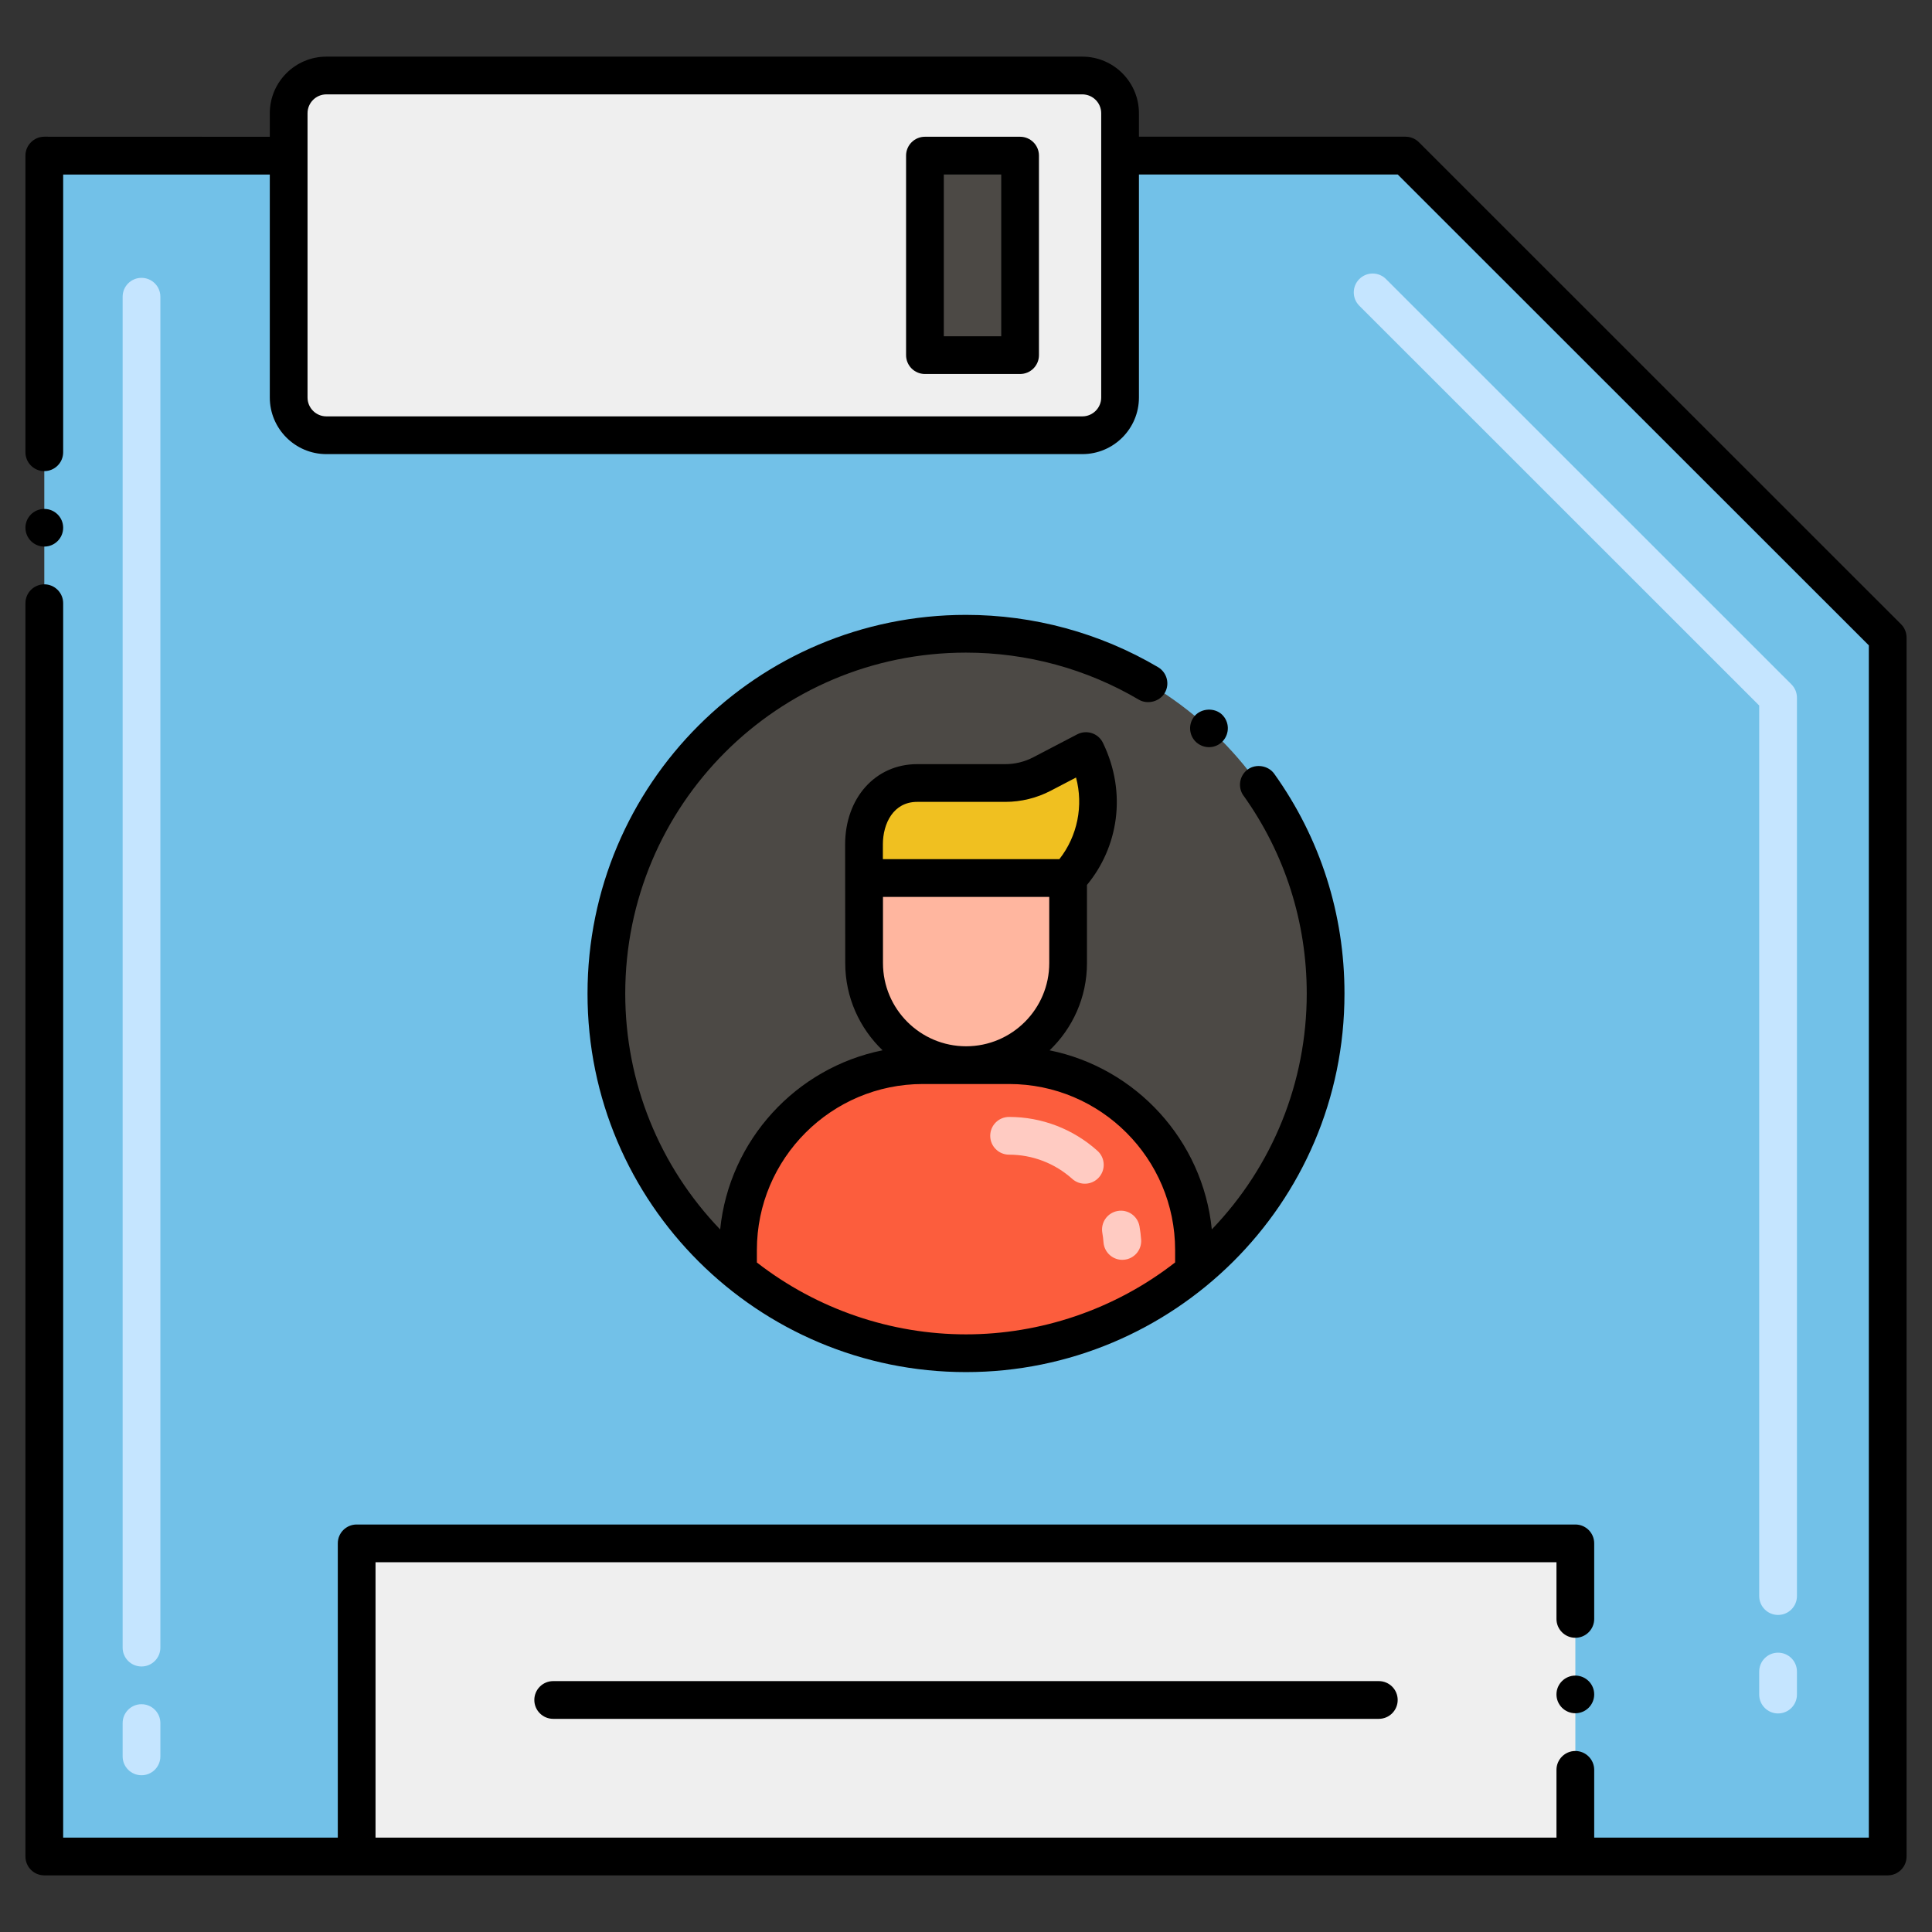
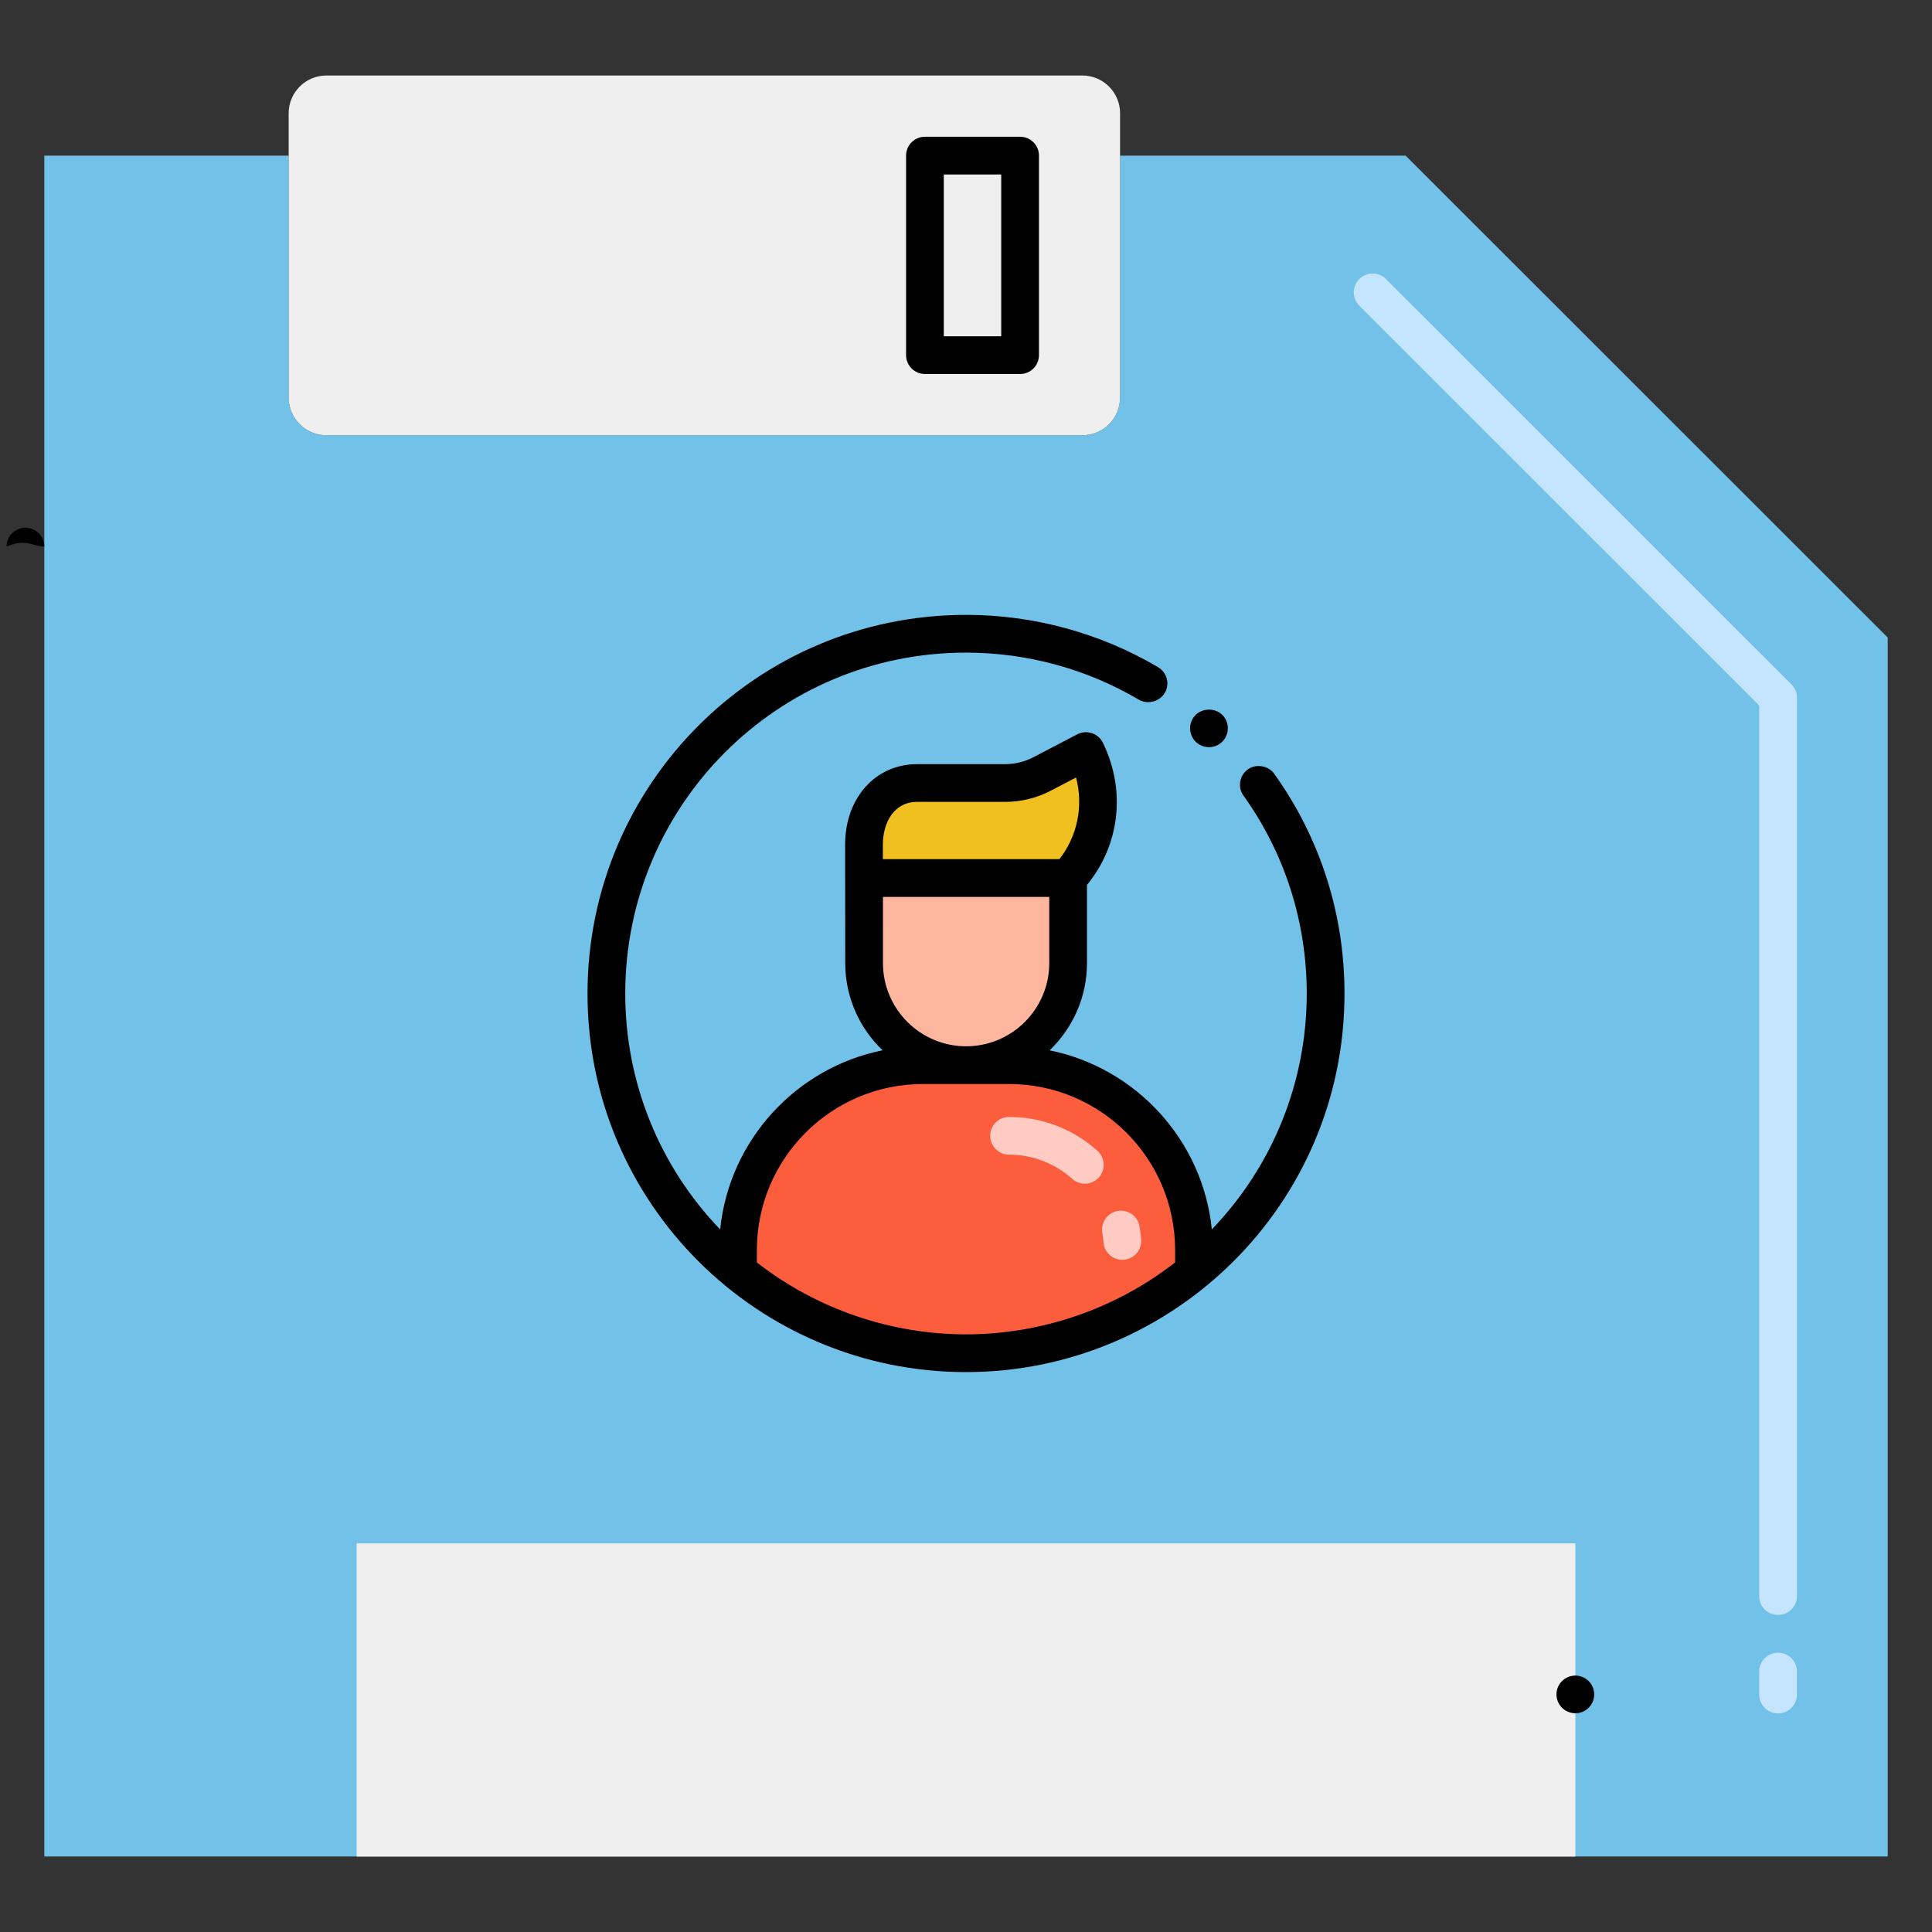
<svg xmlns="http://www.w3.org/2000/svg" version="1.1" x="0px" y="0px" viewBox="0 0 256 256" style="enable-background:new 0 0 256 256;" xml:space="preserve">
  <rect x="0" y="0" width="256" height="256" fill="#333333" stroke="none" />
  <style type="text/css">
	.st0{fill:#878787;}
	.st1{fill:#F2E1D6;}
	.st2{fill:#FFFFFF;}
	.st3{fill:#F0C020;}
	.st4{fill:#F9E5AF;}
	.st5{fill:#72C1E8;}
	.st6{fill:#C5E5FF;}
	.st7{fill:#13BF6D;}
	.st8{fill:#76FFBA;}
	.st9{fill:#EFEFEF;}
	.st10{fill:#FC5D3D;}
	.st11{fill:#FFCBC2;}
	.st12{fill:#FFB69F;}
	.st13{fill:#AFAFAF;}
	.st14{fill:#7C7B7A;}
	.st15{fill:#D6C0B4;}
	.st16{fill:#7A7380;}
	.st17{fill:#F0AB20;}
	.st18{fill:#FBE0E2;}
	.st19{fill:#4C4945;}
	.st20{fill:#68B0D4;}
	.st21{fill:#B35034;}
	.st22{fill:#EDAF85;}
	.st23{fill:#139C6D;}
</style>
  <g id="Layer_2">
</g>
  <g id="Layer_1">
    <g>
      <g>
        <g>
          <g>
            <path class="st5" d="M250.13,84.48v161.514H5.87V20.62h32.38v32.051c0,2.761,2.239,5,5,5h100.164c2.761,0,5-2.239,5-5V20.62       h37.835L250.13,84.48z" />
          </g>
          <g>
-             <path class="st6" d="M18.75,235.23c-1.381,0-2.5-1.119-2.5-2.5v-4.413c0-1.381,1.119-2.5,2.5-2.5s2.5,1.119,2.5,2.5v4.413       C21.25,234.111,20.131,235.23,18.75,235.23z M18.75,220.817c-1.381,0-2.5-1.119-2.5-2.5v-179c0-1.381,1.119-2.5,2.5-2.5       s2.5,1.119,2.5,2.5v179C21.25,219.698,20.131,220.817,18.75,220.817z" />
-           </g>
+             </g>
          <g>
            <path class="st9" d="M43.25,10.005c-2.761,0-5,2.239-5,5v5.615v32.051c0,2.761,2.239,5,5,5h100.164c2.761,0,5-2.239,5-5V20.62       v-5.615c0-2.761-2.239-5-5-5H43.25z" />
          </g>
          <rect x="47.257" y="204.505" class="st9" width="161.486" height="41.5" />
          <g>
            <g>
              <path class="st6" d="M235.604,227.04c-1.381,0-2.5-1.119-2.5-2.5v-3.052c0-1.381,1.119-2.5,2.5-2.5s2.5,1.119,2.5,2.5v3.052        C238.104,225.921,236.985,227.04,235.604,227.04z M235.604,213.988c-1.381,0-2.5-1.119-2.5-2.5V93.486l-52.989-52.974        c-0.977-0.976-0.977-2.559,0-3.535c0.977-0.977,2.559-0.977,3.536,0l53.722,53.705c0.469,0.469,0.732,1.104,0.732,1.768        v119.038C238.104,212.869,236.985,213.988,235.604,213.988z" />
            </g>
          </g>
-           <rect x="122.559" y="20.62" class="st19" width="12.608" height="26.436" />
        </g>
        <g>
          <g>
-             <path class="st19" d="M175.654,131.655c0,14.848-6.787,28.103-17.444,36.849c-8.233,6.738-18.744,10.805-30.21,10.805       s-21.977-4.068-30.21-10.805c-10.658-8.746-17.444-22.002-17.444-36.849c0-26.338,21.34-47.679,47.654-47.679       S175.654,105.316,175.654,131.655z" />
-           </g>
+             </g>
          <g>
            <path class="st10" d="M158.21,165.638v2.866c-8.233,6.738-18.744,10.805-30.21,10.805s-21.977-4.068-30.21-10.805v-2.866       c0-13.525,10.952-24.501,24.501-24.501h11.418C147.258,141.137,158.21,152.113,158.21,165.638z" />
          </g>
          <g>
            <g>
              <path class="st11" d="M146.221,164.618c-0.031-0.422-0.084-0.847-0.157-1.261c-0.24-1.359,0.668-2.656,2.028-2.896        c1.359-0.244,2.656,0.669,2.896,2.028c0.102,0.579,0.176,1.172,0.219,1.761c0.102,1.377-0.933,2.575-2.31,2.677        C147.551,167.033,146.324,166.018,146.221,164.618z M142.079,156.208c-2.306-2.069-5.278-3.209-8.37-3.209        c-1.381,0-2.5-1.119-2.5-2.5s1.119-2.5,2.5-2.5c4.327,0,8.485,1.594,11.709,4.488c1.027,0.922,1.113,2.503,0.19,3.53        C144.688,157.044,143.107,157.131,142.079,156.208z" />
            </g>
          </g>
          <g>
            <path class="st3" d="M143.895,99.519l-5.831,3.043c-1.498,0.782-3.163,1.19-4.853,1.19h-11.685       c-4.335,0-7.042,3.652-7.042,8.16v4.429h27.045l0,0C145.544,112.066,146.857,105.621,143.895,99.519z" />
          </g>
          <g>
            <path class="st12" d="M128.015,141.137L128.015,141.137c-7.464,0-13.53-6.051-13.53-13.515v-11.279h27.045v11.279       C141.53,135.086,135.479,141.137,128.015,141.137z" />
          </g>
        </g>
      </g>
-       <path d="M73.301,222.755c-1.381,0-2.5,1.119-2.5,2.5s1.119,2.5,2.5,2.5H182.7c1.381,0,2.5-1.119,2.5-2.5s-1.119-2.5-2.5-2.5    H73.301z" />
-       <path d="M188.02,18.854c-0.47-0.47-1.11-0.74-1.77-0.74h-35.335v-3.109c0-4.136-3.364-7.5-7.5-7.5H43.25    c-4.136,0-7.5,3.364-7.5,7.5v3.119l-29.88-0.01c-1.363,0-2.5,1.123-2.5,2.5v39.311c0,1.38,1.12,2.5,2.5,2.5    c1.38,0,2.5-1.12,2.5-2.5v-36.8h27.38v29.547c0,4.136,3.364,7.5,7.5,7.5h100.165c4.136,0,7.5-3.364,7.5-7.5V23.125h34.295    l62.42,62.39v157.98h-36.39v-8.98c0-1.37-1.12-2.5-2.5-2.5s-2.5,1.13-2.5,2.5v8.98H49.76v-36.49h156.48v7.51    c0,1.38,1.12,2.5,2.5,2.5s2.5-1.12,2.5-2.5v-10.01c0-1.387-1.117-2.5-2.5-2.5H47.26c-1.365,0-2.5,1.096-2.5,2.5v38.99H8.37V79.925    c0-1.37-1.12-2.5-2.5-2.5c-1.38,0-2.5,1.13-2.5,2.5v166.07c0,1.368,1.098,2.5,2.5,2.5h244.26c1.389,0,2.5-1.118,2.5-2.5V84.484    c0-0.67-0.26-1.3-0.73-1.77L188.02,18.854z M145.915,52.672c0,1.379-1.122,2.5-2.5,2.5H43.25c-1.378,0-2.5-1.121-2.5-2.5V15.005    c0-1.379,1.122-2.5,2.5-2.5h100.165c1.378,0,2.5,1.121,2.5,2.5V52.672z" />
-       <path d="M5.87,72.425c1.38,0,2.5-1.12,2.5-2.5c0-1.37-1.12-2.49-2.5-2.49c-1.38,0-2.5,1.12-2.5,2.49    C3.37,71.305,4.49,72.425,5.87,72.425z" />
+       <path d="M5.87,72.425c0-1.37-1.12-2.49-2.5-2.49c-1.38,0-2.5,1.12-2.5,2.49    C3.37,71.305,4.49,72.425,5.87,72.425z" />
      <path d="M208.74,222.024c-1.38,0-2.5,1.12-2.5,2.49c0,1.38,1.12,2.5,2.5,2.5s2.5-1.12,2.5-2.5    C211.24,223.145,210.12,222.024,208.74,222.024z" />
      <path d="M135.167,18.12h-12.608c-1.381,0-2.5,1.119-2.5,2.5v26.437c0,1.381,1.119,2.5,2.5,2.5h12.608c1.381,0,2.5-1.119,2.5-2.5    V20.62C137.667,19.239,136.548,18.12,135.167,18.12z M132.667,44.557h-7.608V23.12h7.608V44.557z" />
      <path d="M128,86.475c8.08,0,16,2.16,22.91,6.24c1.15,0.67,2.75,0.25,3.42-0.891c0.714-1.195,0.298-2.716-0.88-3.42    c-7.68-4.529-16.48-6.93-25.45-6.93c-27.68,0-50.15,22.428-50.15,50.18C77.832,159.49,100.46,181.81,128,181.81    c27.418,0,50.168-22.216,50.15-50.155c0.01-10.529-3.21-20.6-9.31-29.13c-0.77-1.08-2.4-1.359-3.49-0.58    c-1.085,0.764-1.405,2.327-0.58,3.49h0.01c5.48,7.68,8.37,16.75,8.37,26.22c0,11.754-4.529,22.878-12.578,31.248    c-1.194-11.818-10.042-21.409-21.495-23.728c3.045-2.917,4.953-7.013,4.953-11.553v-10.364c4.072-4.919,5.375-12.096,2.115-18.827    c-0.613-1.268-2.152-1.776-3.407-1.127l-5.832,3.044c-1.136,0.593-2.414,0.906-3.696,0.906h-11.685    c-5.529,0-9.542,4.483-9.542,10.66c0,1.541,0.015,7.879,0.015,15.708c0,4.538,1.906,8.632,4.948,11.549    c-11.468,2.312-20.328,11.91-21.52,23.74c-8.047-8.371-12.578-19.499-12.578-31.255C82.85,106.692,103.025,86.475,128,86.475z     M116.999,118.843h22.031v8.778c0,6.074-4.941,11.016-11.015,11.016c-6.074,0-11.016-4.941-11.016-11.016V118.843z     M116.985,111.913c0-2.817,1.404-5.66,4.542-5.66h11.685c2.084,0,4.163-0.51,6.01-1.474l3.358-1.753    c1,3.715,0.197,7.765-2.207,10.816h-23.387V111.913z M122.291,143.637h11.418c12.131,0,22.001,9.869,22.001,22.001v1.641    c-8.053,6.281-17.916,9.531-27.71,9.531c-9.878,0-19.689-3.289-27.71-9.524v-1.648C100.29,153.506,110.16,143.637,122.291,143.637    z" />
      <path d="M162.04,98.194c0.898-0.998,0.897-2.557-0.15-3.54c-0.98-0.89-2.64-0.819-3.54,0.16c-0.93,1.01-0.86,2.601,0.15,3.53    C159.562,99.294,161.118,99.196,162.04,98.194z" />
    </g>
  </g>
</svg>